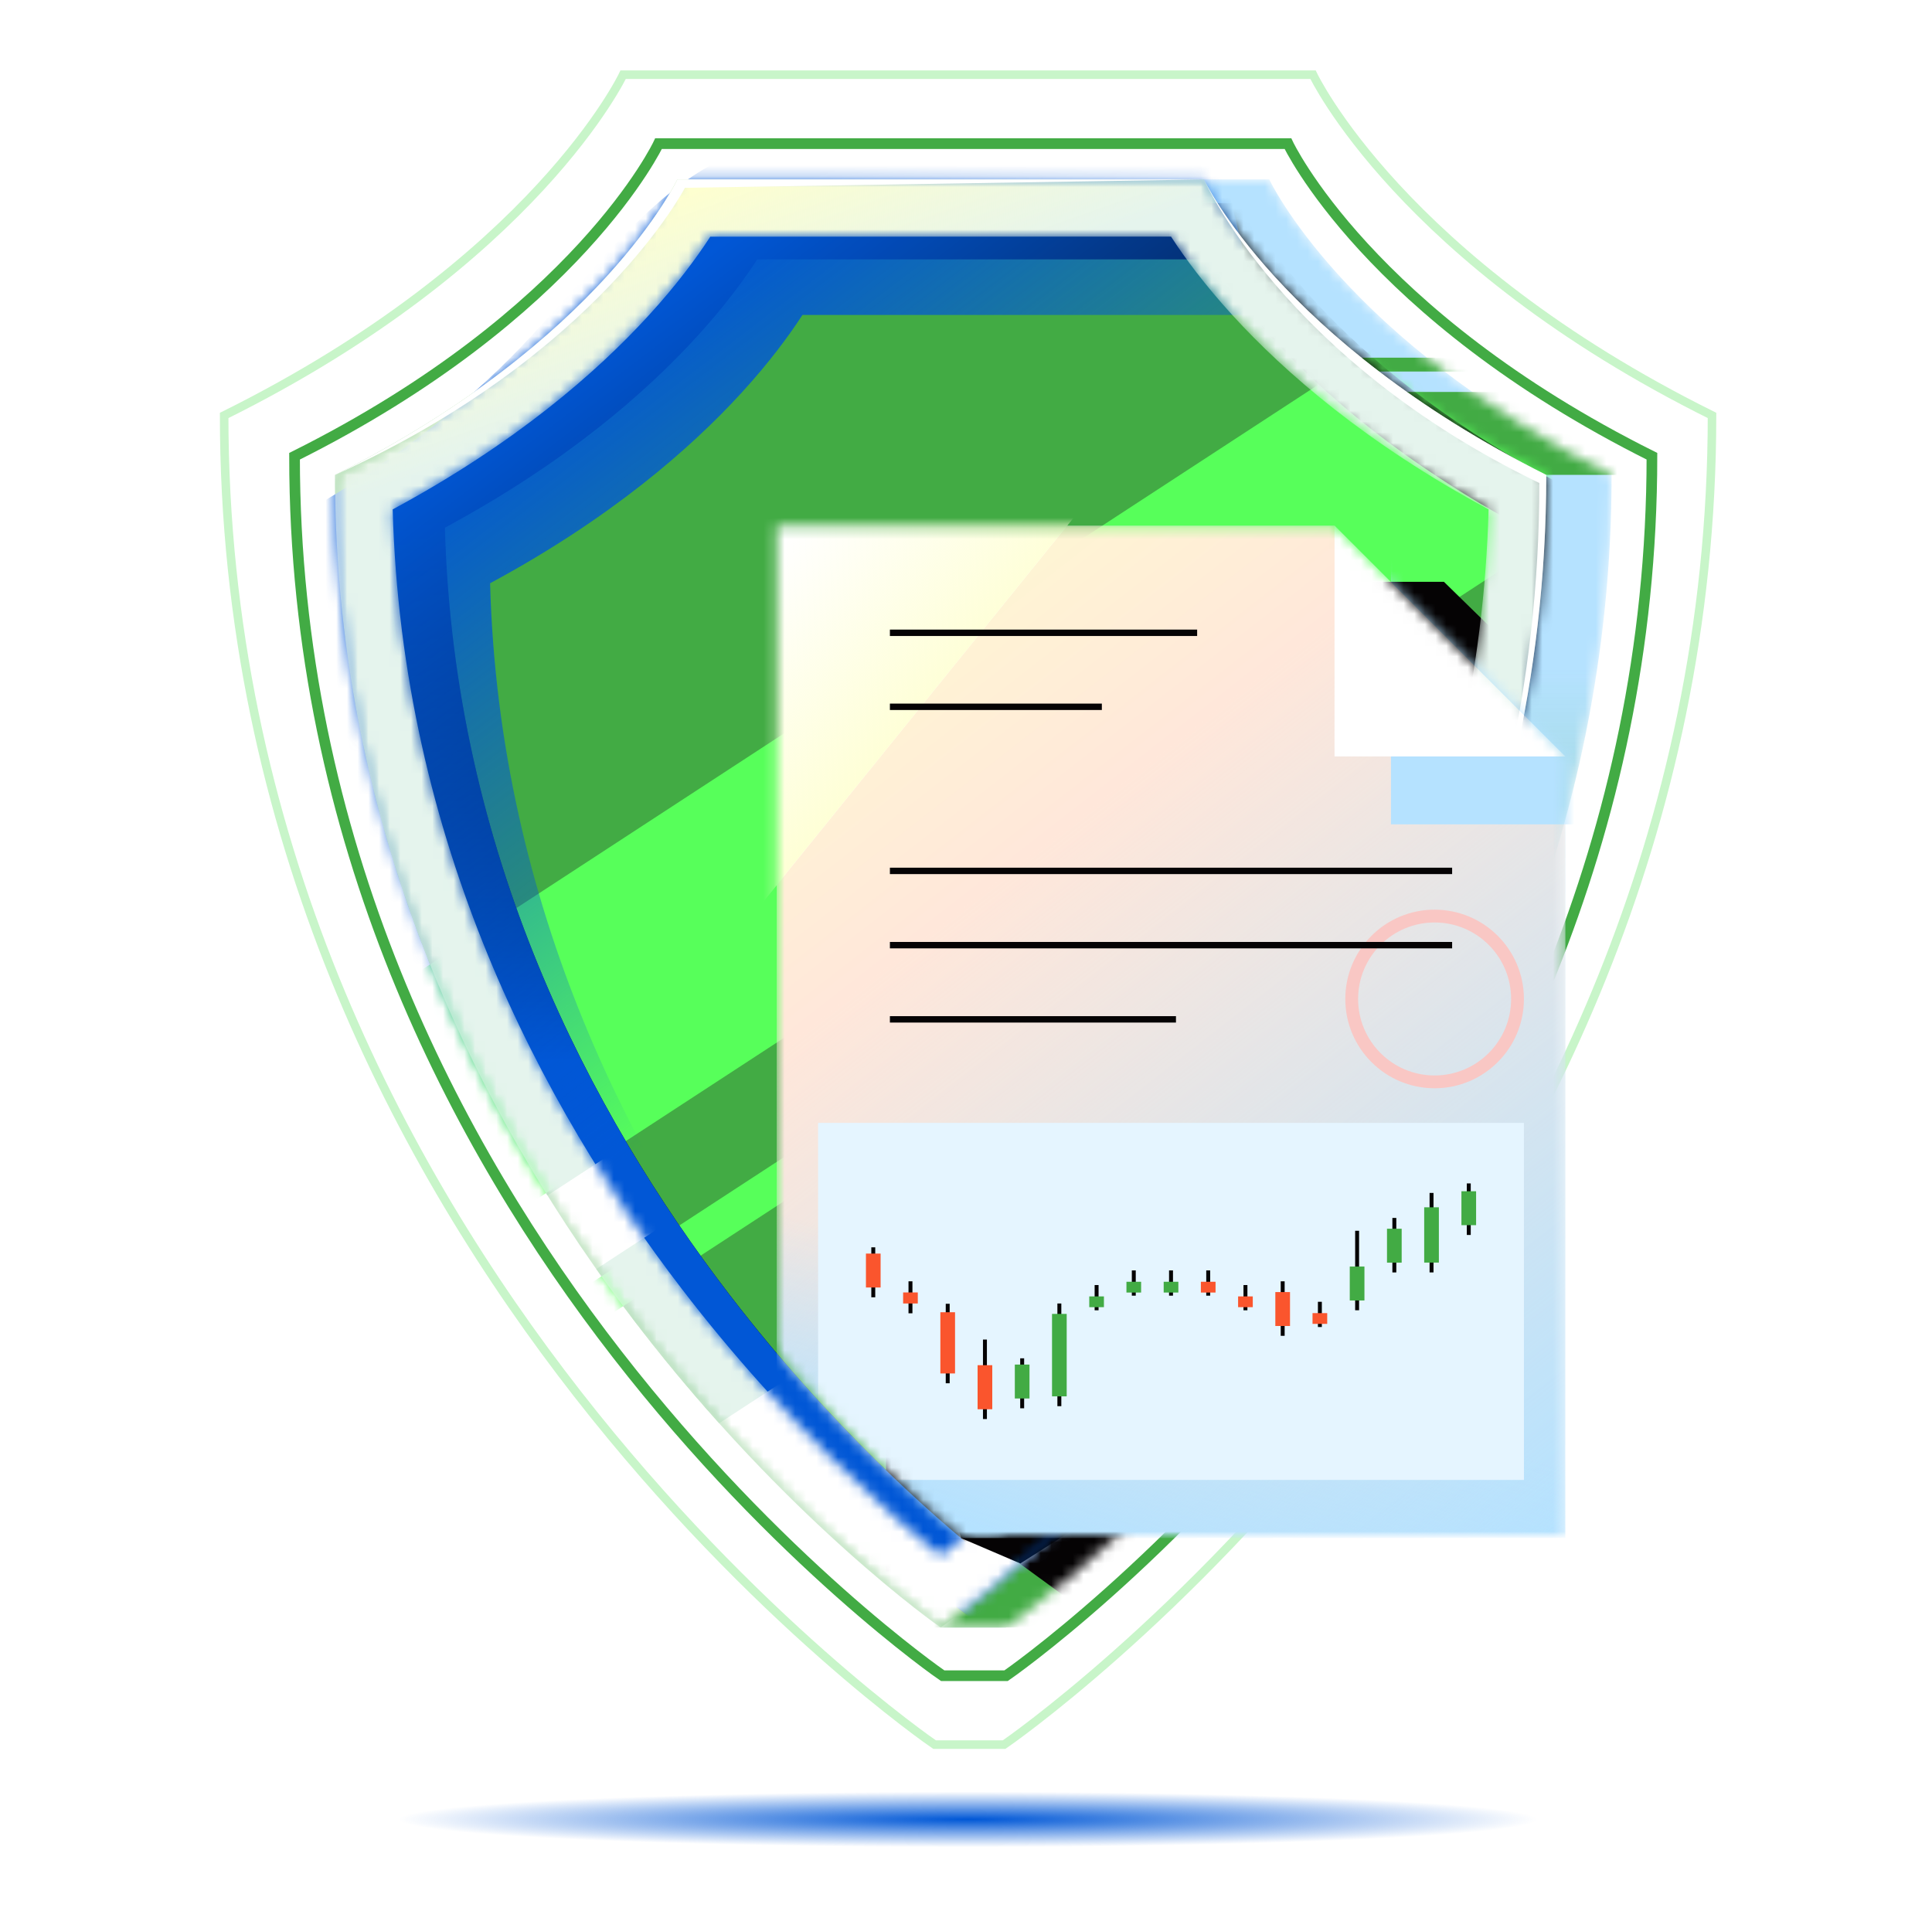
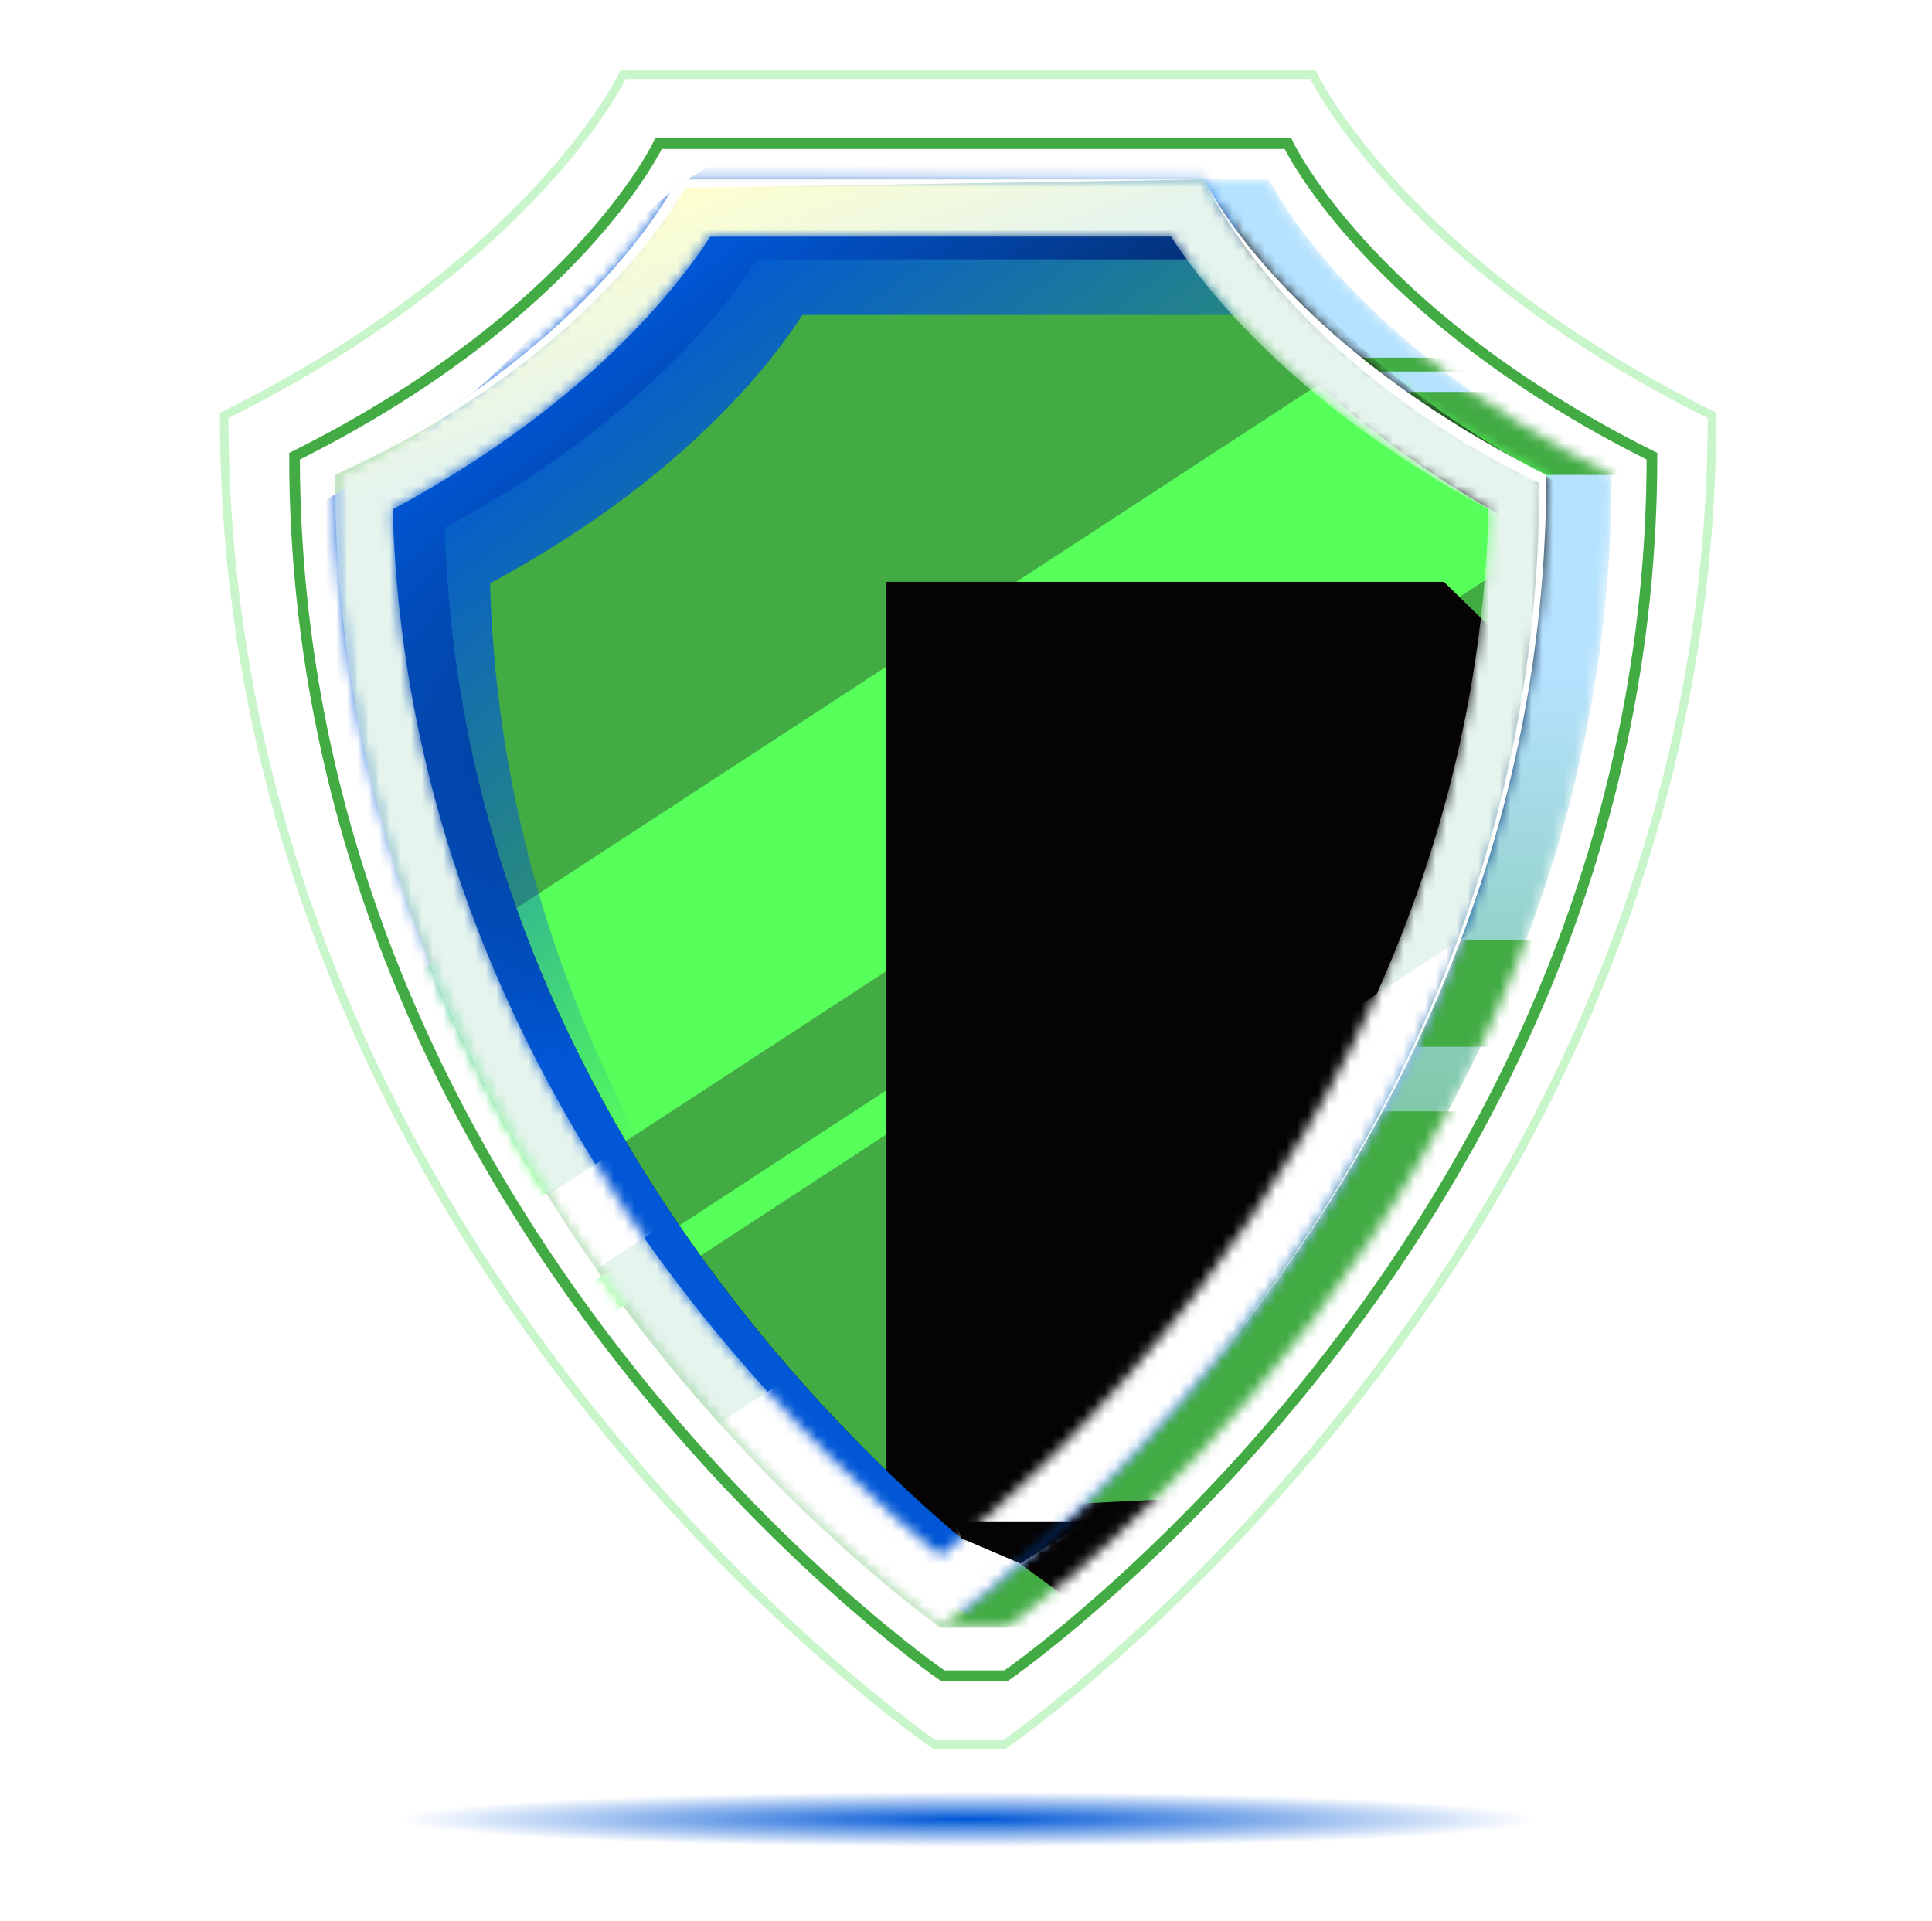
<svg xmlns="http://www.w3.org/2000/svg" width="181" height="180" viewBox="0 0 181 180" fill="none">
  <g filter="url(#filter0_f_31038_114920)">
    <ellipse cx="62.508" cy="2.603" rx="62.508" ry="2.603" transform="matrix(1 0 0 -1 28.188 173.07)" fill="url(#paint0_radial_31038_114920)" />
  </g>
  <mask id="mask0_31038_114920" style="mask-type:alpha" maskUnits="userSpaceOnUse" x="36" y="16" width="115" height="137">
    <path d="M36.926 44.495C61.94 31.949 68.997 16.812 68.997 16.812H118.913C118.913 16.812 125.97 31.949 150.984 44.495C150.984 112.809 94.597 152.255 94.247 152.489H88.125V148.147C73.851 136.156 36.926 99.778 36.926 44.495Z" fill="white" />
  </mask>
  <g mask="url(#mask0_31038_114920)">
    <path d="M36.926 44.495C61.94 31.949 68.997 16.812 68.997 16.812H118.913C118.913 16.812 125.97 31.949 150.984 44.495C150.984 112.809 94.597 152.255 94.247 152.489H88.125V148.147C73.851 136.156 36.926 99.778 36.926 44.495Z" fill="#B5E2FF" />
    <path d="M36.926 44.495C61.94 31.949 68.997 16.812 68.997 16.812H118.913C118.913 16.812 125.97 31.949 150.984 44.495C150.984 112.809 94.597 152.255 94.247 152.489H88.125V148.147C73.851 136.156 36.926 99.778 36.926 44.495Z" fill="url(#paint1_linear_31038_114920)" />
    <rect x="81.824" y="104.129" width="70.909" height="48.355" fill="#42AB44" />
    <rect x="117.715" y="88.039" width="36.982" height="10.036" fill="#42AB44" />
    <rect x="126.332" y="36.723" width="28.363" height="7.769" fill="#42AB44" />
    <rect x="115.156" y="33.512" width="28.363" height="1.298" fill="#42AB44" />
    <path d="M102.042 151.245L95.461 146.442L95.461 141.154L112.727 140.301L102.042 151.245Z" fill="#050304" />
  </g>
  <mask id="mask1_31038_114920" style="mask-type:alpha" maskUnits="userSpaceOnUse" x="31" y="16" width="114" height="137">
    <path d="M63.458 16.812C63.458 16.812 56.401 31.946 31.387 44.498C31.387 112.82 87.788 152.265 88.123 152.486V152.487L88.123 152.486L88.124 152.487L88.124 152.486C88.474 152.255 144.861 112.81 144.861 44.498C119.847 31.946 112.789 16.812 112.789 16.812H63.458Z" fill="white" />
  </mask>
  <g mask="url(#mask1_31038_114920)">
    <path d="M63.458 16.812C63.458 16.812 56.401 31.946 31.387 44.498C31.387 112.82 87.788 152.265 88.123 152.486V152.487L88.123 152.486L88.124 152.487L88.124 152.486C88.474 152.255 144.861 112.81 144.861 44.498C119.847 31.946 112.789 16.812 112.789 16.812H63.458Z" fill="#42AB44" />
    <path d="M192.423 -8.942L221.638 0.511L-2.448 146.78L-31.662 137.327L192.423 -8.942Z" fill="#57FF5A" />
    <path d="M211.091 18.574L215.321 19.942L-8.765 166.211L-12.994 164.843L211.091 18.574Z" fill="#57FF5A" />
    <path d="M135.275 54.512H83.012V147.229H156.892V75.648L135.275 54.512Z" fill="#050304" />
    <path fill-rule="evenodd" clip-rule="evenodd" d="M96.585 149.082C109.77 138.257 147.989 102.044 147.989 46.264C123.383 33.918 116.44 19.031 116.44 19.031H67.914C67.914 19.031 60.973 33.918 36.367 46.264C36.367 102.044 74.585 138.257 87.769 149.082C90.456 151.288 92.103 152.44 92.175 152.488C92.175 152.488 92.175 152.488 92.175 152.488C92.176 152.488 92.176 152.489 92.176 152.489V152.49L92.177 152.489L92.178 152.49L92.178 152.489C92.178 152.489 92.179 152.488 92.179 152.488C92.253 152.439 93.9 151.287 96.585 149.082ZM92.177 145.871C96.835 142.144 106.434 133.789 116.031 121.281C129.036 104.332 141.838 80.031 142.674 49.441C131.429 43.383 123.916 36.848 119.096 31.574C116.486 28.717 114.675 26.241 113.494 24.428C113.466 24.386 113.439 24.344 113.412 24.302H70.943C70.916 24.344 70.889 24.386 70.861 24.428C69.68 26.241 67.869 28.717 65.259 31.573C60.44 36.848 52.927 43.383 41.681 49.441C42.518 80.035 55.323 104.339 68.33 121.289C77.925 133.793 87.52 142.145 92.177 145.871Z" fill="#050304" />
    <path fill-rule="evenodd" clip-rule="evenodd" d="M96.585 149.082C109.77 138.257 147.989 102.044 147.989 46.264C123.383 33.918 116.44 19.031 116.44 19.031H67.914C67.914 19.031 60.973 33.918 36.367 46.264C36.367 102.044 74.585 138.257 87.769 149.082C90.456 151.288 92.103 152.44 92.175 152.488C92.175 152.488 92.175 152.488 92.175 152.488C92.176 152.488 92.176 152.489 92.176 152.489V152.49L92.177 152.489L92.178 152.49L92.178 152.489C92.178 152.489 92.179 152.488 92.179 152.488C92.253 152.439 93.9 151.287 96.585 149.082ZM92.177 145.871C96.835 142.144 106.434 133.789 116.031 121.281C129.036 104.332 141.838 80.031 142.674 49.441C131.429 43.383 123.916 36.848 119.096 31.574C116.486 28.717 114.675 26.241 113.494 24.428C113.466 24.386 113.439 24.344 113.412 24.302H70.943C70.916 24.344 70.889 24.386 70.861 24.428C69.68 26.241 67.869 28.717 65.259 31.573C60.44 36.848 52.927 43.383 41.681 49.441C42.518 80.035 55.323 104.339 68.33 121.289C77.925 133.793 87.52 142.145 92.177 145.871Z" fill="url(#paint2_linear_31038_114920)" />
    <g filter="url(#filter1_f_31038_114920)">
      <path fill-rule="evenodd" clip-rule="evenodd" d="M90.286 145.822C85.353 141.318 78.958 134.828 72.563 126.495C59.556 109.545 46.751 85.241 45.914 54.647C57.16 48.589 64.672 42.053 69.492 36.779C72.102 33.923 73.912 31.447 75.094 29.634L75.176 29.508H117.645L117.726 29.634H118.051C117.547 28.153 117.039 25.983 116.487 23.618C115.45 19.182 114.254 14.062 112.614 11.527L68.963 14.376C63.254 16.575 58.931 21.359 52.679 28.277C51.784 29.267 50.85 30.301 49.867 31.377C45.047 36.652 37.535 43.187 26.289 49.245C27.126 79.839 47.221 107.177 60.228 124.126C69.113 135.705 82.724 145.643 90.286 145.822Z" fill="url(#paint3_linear_31038_114920)" />
    </g>
  </g>
  <mask id="mask2_31038_114920" style="mask-type:alpha" maskUnits="userSpaceOnUse" x="31" y="16" width="114" height="137">
    <path fill-rule="evenodd" clip-rule="evenodd" d="M92.604 149.023C106.008 138.017 144.861 101.203 144.861 44.498C119.847 31.946 112.789 16.812 112.789 16.812H63.458C63.458 16.812 56.401 31.946 31.387 44.498C31.387 101.203 70.24 138.017 83.642 149.023C86.373 151.265 88.048 152.436 88.121 152.485C88.121 152.485 88.122 152.485 88.121 152.485C88.122 152.485 88.122 152.486 88.123 152.486V152.487L88.123 152.486L88.124 152.487L88.124 152.486C88.124 152.486 88.125 152.485 88.125 152.485C88.2 152.435 89.874 151.264 92.604 149.023ZM88.123 145.758C92.859 141.97 102.616 133.476 112.373 120.76C125.594 103.53 138.608 78.825 139.459 47.727C128.026 41.568 120.389 34.925 115.489 29.563C112.835 26.659 110.995 24.142 109.794 22.299C109.765 22.256 109.738 22.213 109.71 22.171H66.536C66.509 22.213 66.481 22.256 66.453 22.299C65.252 24.142 63.412 26.659 60.758 29.563C55.859 34.925 48.222 41.568 36.789 47.727C37.64 78.829 50.658 103.537 63.88 120.768C73.635 133.479 83.389 141.97 88.123 145.758Z" fill="white" />
  </mask>
  <g mask="url(#mask2_31038_114920)">
    <path fill-rule="evenodd" clip-rule="evenodd" d="M92.604 149.023C106.008 138.017 144.861 101.203 144.861 44.498C119.847 31.946 112.789 16.812 112.789 16.812H63.458C63.458 16.812 56.401 31.946 31.387 44.498C31.387 101.203 70.24 138.017 83.642 149.023C86.373 151.265 88.048 152.436 88.121 152.485L88.123 152.486V152.487L88.123 152.486L88.124 152.487L88.124 152.486L88.125 152.485C88.2 152.435 89.874 151.264 92.604 149.023ZM88.123 145.758C92.859 141.97 102.616 133.476 112.373 120.76C125.594 103.53 138.608 78.825 139.459 47.727C128.026 41.568 120.389 34.925 115.489 29.563C112.835 26.659 110.995 24.142 109.794 22.299C109.765 22.256 109.738 22.213 109.71 22.171H66.536C66.509 22.213 66.481 22.256 66.453 22.299C65.252 24.142 63.412 26.659 60.758 29.563C55.859 34.925 48.222 41.568 36.789 47.727C37.64 78.829 50.658 103.537 63.88 120.768C73.635 133.479 83.389 141.97 88.123 145.758Z" fill="#E5F4ED" />
    <path fill-rule="evenodd" clip-rule="evenodd" d="M92.604 149.023C106.008 138.017 144.861 101.203 144.861 44.498C119.847 31.946 112.789 16.812 112.789 16.812H63.458C63.458 16.812 56.401 31.946 31.387 44.498C31.387 101.203 70.24 138.017 83.642 149.023C86.373 151.265 88.048 152.436 88.121 152.485L88.123 152.486V152.487L88.123 152.486L88.124 152.487L88.124 152.486L88.125 152.485C88.2 152.435 89.874 151.264 92.604 149.023ZM88.123 145.758C92.859 141.97 102.616 133.476 112.373 120.76C125.594 103.53 138.608 78.825 139.459 47.727C128.026 41.568 120.389 34.925 115.489 29.563C112.835 26.659 110.995 24.142 109.794 22.299C109.765 22.256 109.738 22.213 109.71 22.171H66.536C66.509 22.213 66.481 22.256 66.453 22.299C65.252 24.142 63.412 26.659 60.758 29.563C55.859 34.925 48.222 41.568 36.789 47.727C37.64 78.829 50.658 103.537 63.88 120.768C73.635 133.479 83.389 141.97 88.123 145.758Z" fill="url(#paint4_linear_31038_114920)" />
    <path d="M149.548 79.722L251.947 112.864L129.82 192.567L27.421 159.425L149.548 79.722Z" fill="white" />
    <path d="M95.591 146.489L90.041 144.113L89.574 142.543H101.796L95.591 146.489Z" fill="#050304" />
    <path d="M104.855 77.045L114.971 80.318L37.376 130.967L27.26 127.694L104.855 77.045Z" fill="white" />
  </g>
  <path d="M31.387 44.498C56.023 33.35 64.165 17.599 64.165 17.599L112.789 16.812C112.789 16.812 120.225 33.681 144.213 45.255C144.213 83.583 126.76 112.476 111.307 130.578C126.99 112.264 144.861 82.956 144.861 44.498C119.847 31.946 112.789 16.812 112.789 16.812H63.458C63.458 16.812 56.401 31.946 31.387 44.498Z" fill="white" />
  <path d="M27.594 42.748C54.192 29.469 61.695 13.457 61.695 13.457H120.661C120.661 13.457 128.164 29.471 154.762 42.746C154.762 115.022 94.63 156.756 94.258 157.003H88.313C87.957 156.77 27.594 115.033 27.594 42.748Z" stroke="#42AB44" />
  <path d="M21 38.926C50.154 24.452 58.378 7 58.378 7H123.012C123.012 7 131.236 24.455 160.391 38.923C160.391 117.701 94.479 163.19 94.072 163.459H87.555C87.165 163.205 21 117.713 21 38.926Z" stroke="#C8F5C9" stroke-width="0.8" />
  <mask id="mask3_31038_114920" style="mask-type:alpha" maskUnits="userSpaceOnUse" x="41" y="24" width="112" height="122">
    <path d="M94.346 144.089C93.541 144.768 92.814 145.361 92.179 145.869C87.522 142.144 77.927 133.791 68.332 121.287C55.326 104.338 42.52 80.034 41.684 49.44C52.929 43.381 60.442 36.846 65.261 31.572C67.871 28.715 69.682 26.24 70.863 24.427L70.945 24.301H113.414L113.496 24.427C114.677 26.24 116.488 28.716 119.098 31.572C123.918 36.846 131.431 43.381 142.677 49.44C142.624 51.372 142.523 53.279 142.378 55.161H152.49V144.089H94.346Z" fill="white" />
  </mask>
  <g mask="url(#mask3_31038_114920)">
    <mask id="mask4_31038_114920" style="mask-type:alpha" maskUnits="userSpaceOnUse" x="72" y="49" width="75" height="96">
-       <path d="M125.029 49.262H72.766V144.09H146.646V70.879L125.029 49.262Z" fill="white" />
-     </mask>
+       </mask>
    <g mask="url(#mask4_31038_114920)">
      <path d="M125.029 49.262H72.766V144.09H146.646V70.879L125.029 49.262Z" fill="#B5E2FF" />
      <path d="M125.029 49.262H72.766V144.09H146.646V70.879L125.029 49.262Z" fill="url(#paint5_linear_31038_114920)" />
      <path d="M125.029 49.262H72.766V144.09H146.646V70.879L125.029 49.262Z" fill="url(#paint6_linear_31038_114920)" />
      <rect x="76.644" y="105.207" width="66.126" height="33.454" fill="#E5F5FF" />
      <rect x="81.629" y="116.867" width="0.369" height="4.682" fill="#050304" />
      <rect x="81.125" y="117.453" width="1.375" height="3.178" fill="#FA552D" />
      <rect x="85.113" y="120.051" width="0.369" height="2.997" fill="#050304" />
      <rect x="84.609" y="121.094" width="1.375" height="1.035" fill="#FA552D" />
      <rect x="88.602" y="122.156" width="0.369" height="7.448" fill="#050304" />
      <rect x="88.098" y="122.949" width="1.375" height="5.735" fill="#FA552D" />
-       <rect x="92.09" y="125.508" width="0.369" height="7.448" fill="#050304" />
      <rect x="91.586" y="127.91" width="1.375" height="4.128" fill="#FA552D" />
      <rect x="95.578" y="127.266" width="0.369" height="4.682" fill="#050304" />
      <rect x="95.074" y="127.852" width="1.375" height="3.178" fill="#42AB44" />
-       <rect x="99.062" y="122.129" width="0.369" height="9.622" fill="#050304" />
-       <rect x="98.559" y="123.105" width="1.375" height="7.726" fill="#42AB44" />
      <rect x="102.551" y="120.402" width="0.369" height="2.365" fill="#050304" />
      <rect x="102.047" y="121.465" width="1.375" height="1.009" fill="#42AB44" />
      <rect x="106.035" y="119.031" width="0.369" height="2.365" fill="#050304" />
      <rect x="105.531" y="120.094" width="1.375" height="1.009" fill="#42AB44" />
      <rect x="109.523" y="119.031" width="0.369" height="2.365" fill="#050304" />
      <rect x="109.02" y="120.094" width="1.375" height="1.009" fill="#42AB44" />
      <rect x="113.008" y="119.031" width="0.369" height="2.365" fill="#050304" />
-       <rect x="112.504" y="120.094" width="1.375" height="1.009" fill="#FA552D" />
      <rect x="116.496" y="120.402" width="0.369" height="2.365" fill="#050304" />
      <rect x="115.992" y="121.465" width="1.375" height="1.009" fill="#FA552D" />
      <rect x="119.984" y="120.051" width="0.369" height="5.107" fill="#050304" />
      <rect x="119.48" y="121.059" width="1.375" height="3.178" fill="#FA552D" />
      <rect x="123.469" y="121.969" width="0.369" height="2.365" fill="#050304" />
      <rect x="122.965" y="123.031" width="1.375" height="1.009" fill="#FA552D" />
      <rect x="126.957" y="115.316" width="0.369" height="7.448" fill="#050304" />
      <rect x="126.453" y="118.668" width="1.375" height="3.178" fill="#42AB44" />
      <rect x="130.445" y="114.113" width="0.369" height="5.107" fill="#050304" />
      <rect x="129.941" y="115.125" width="1.375" height="3.178" fill="#42AB44" />
      <rect x="133.93" y="111.77" width="0.369" height="7.448" fill="#050304" />
      <rect x="133.426" y="113.117" width="1.375" height="5.181" fill="#42AB44" />
      <rect x="137.418" y="110.879" width="0.369" height="4.83" fill="#050304" />
      <rect x="136.914" y="111.613" width="1.375" height="3.178" fill="#42AB44" />
      <path d="M83.373 17.688L125.476 17.688L62.7 95.386H20.598L83.373 17.688Z" fill="white" />
      <path d="M83.373 17.688L125.476 17.688L62.7 95.386H20.598L83.373 17.688Z" fill="url(#paint7_linear_31038_114920)" />
      <circle cx="134.402" cy="93.597" r="7.767" stroke="#F9C7C4" stroke-width="1.2" />
      <path d="M83.371 59.289H112.155" stroke="#050304" stroke-width="0.6" />
      <path d="M83.371 66.223L103.227 66.223" stroke="#050304" stroke-width="0.6" />
      <path d="M83.371 81.598L136.043 81.598" stroke="#050304" stroke-width="0.6" />
      <path d="M83.371 88.555L136.043 88.555" stroke="#050304" stroke-width="0.6" />
      <path d="M83.371 95.508H110.171" stroke="#050304" stroke-width="0.6" />
      <path d="M157.07 77.234L130.315 77.234L130.315 50.479L157.07 77.234Z" fill="#B5E2FF" />
      <path d="M146.645 70.875L125.027 70.875L125.027 49.258L146.645 70.875Z" fill="white" />
    </g>
  </g>
  <defs>
    <filter id="filter0_f_31038_114920" x="23.188" y="162.863" width="135.016" height="15.207" filterUnits="userSpaceOnUse" color-interpolation-filters="sRGB">
      <feFlood flood-opacity="0" result="BackgroundImageFix" />
      <feBlend mode="normal" in="SourceGraphic" in2="BackgroundImageFix" result="shape" />
      <feGaussianBlur stdDeviation="2.5" result="effect1_foregroundBlur_31038_114920" />
    </filter>
    <filter id="filter1_f_31038_114920" x="10.289" y="-4.473" width="123.762" height="166.297" filterUnits="userSpaceOnUse" color-interpolation-filters="sRGB">
      <feFlood flood-opacity="0" result="BackgroundImageFix" />
      <feBlend mode="normal" in="SourceGraphic" in2="BackgroundImageFix" result="shape" />
      <feGaussianBlur stdDeviation="8" result="effect1_foregroundBlur_31038_114920" />
    </filter>
    <radialGradient id="paint0_radial_31038_114920" cx="0" cy="0" r="1" gradientUnits="userSpaceOnUse" gradientTransform="translate(62.508 2.603) rotate(90) scale(2.603 53.57)">
      <stop stop-color="#0057D6" />
      <stop offset="1" stop-color="#0057D6" stop-opacity="0" />
    </radialGradient>
    <linearGradient id="paint1_linear_31038_114920" x1="123.745" y1="152.491" x2="123.745" y2="62.628" gradientUnits="userSpaceOnUse">
      <stop stop-color="#42AB44" />
      <stop offset="1" stop-color="#42AB44" stop-opacity="0" />
    </linearGradient>
    <linearGradient id="paint2_linear_31038_114920" x1="66.194" y1="99.48" x2="66.194" y2="48.396" gradientUnits="userSpaceOnUse">
      <stop stop-color="#0157D6" />
      <stop offset="1" stop-color="#0157D6" stop-opacity="0" />
    </linearGradient>
    <linearGradient id="paint3_linear_31038_114920" x1="48.939" y1="37.016" x2="87.139" y2="86.97" gradientUnits="userSpaceOnUse">
      <stop stop-color="#0157D6" />
      <stop offset="1" stop-color="#0157D6" stop-opacity="0" />
    </linearGradient>
    <linearGradient id="paint4_linear_31038_114920" x1="64.31" y1="17.63" x2="69.96" y2="33.64" gradientUnits="userSpaceOnUse">
      <stop stop-color="#FEFFCF" />
      <stop offset="1" stop-color="#FEFFCF" stop-opacity="0" />
    </linearGradient>
    <linearGradient id="paint5_linear_31038_114920" x1="72.766" y1="49.262" x2="146.646" y2="144.09" gradientUnits="userSpaceOnUse">
      <stop stop-color="#FEFFCF" />
      <stop offset="0.323" stop-color="#FFE7DA" />
      <stop offset="1" stop-color="#FFE7DA" stop-opacity="0" />
    </linearGradient>
    <linearGradient id="paint6_linear_31038_114920" x1="84.044" y1="140.703" x2="90.984" y2="119.447" gradientUnits="userSpaceOnUse">
      <stop stop-color="#B5E2FF" />
      <stop offset="1" stop-color="#B5E2FF" stop-opacity="0" />
    </linearGradient>
    <linearGradient id="paint7_linear_31038_114920" x1="91.444" y1="66.962" x2="73.037" y2="50.707" gradientUnits="userSpaceOnUse">
      <stop stop-color="#FEFFCF" />
      <stop offset="1" stop-color="#FEFFCF" stop-opacity="0" />
    </linearGradient>
  </defs>
</svg>